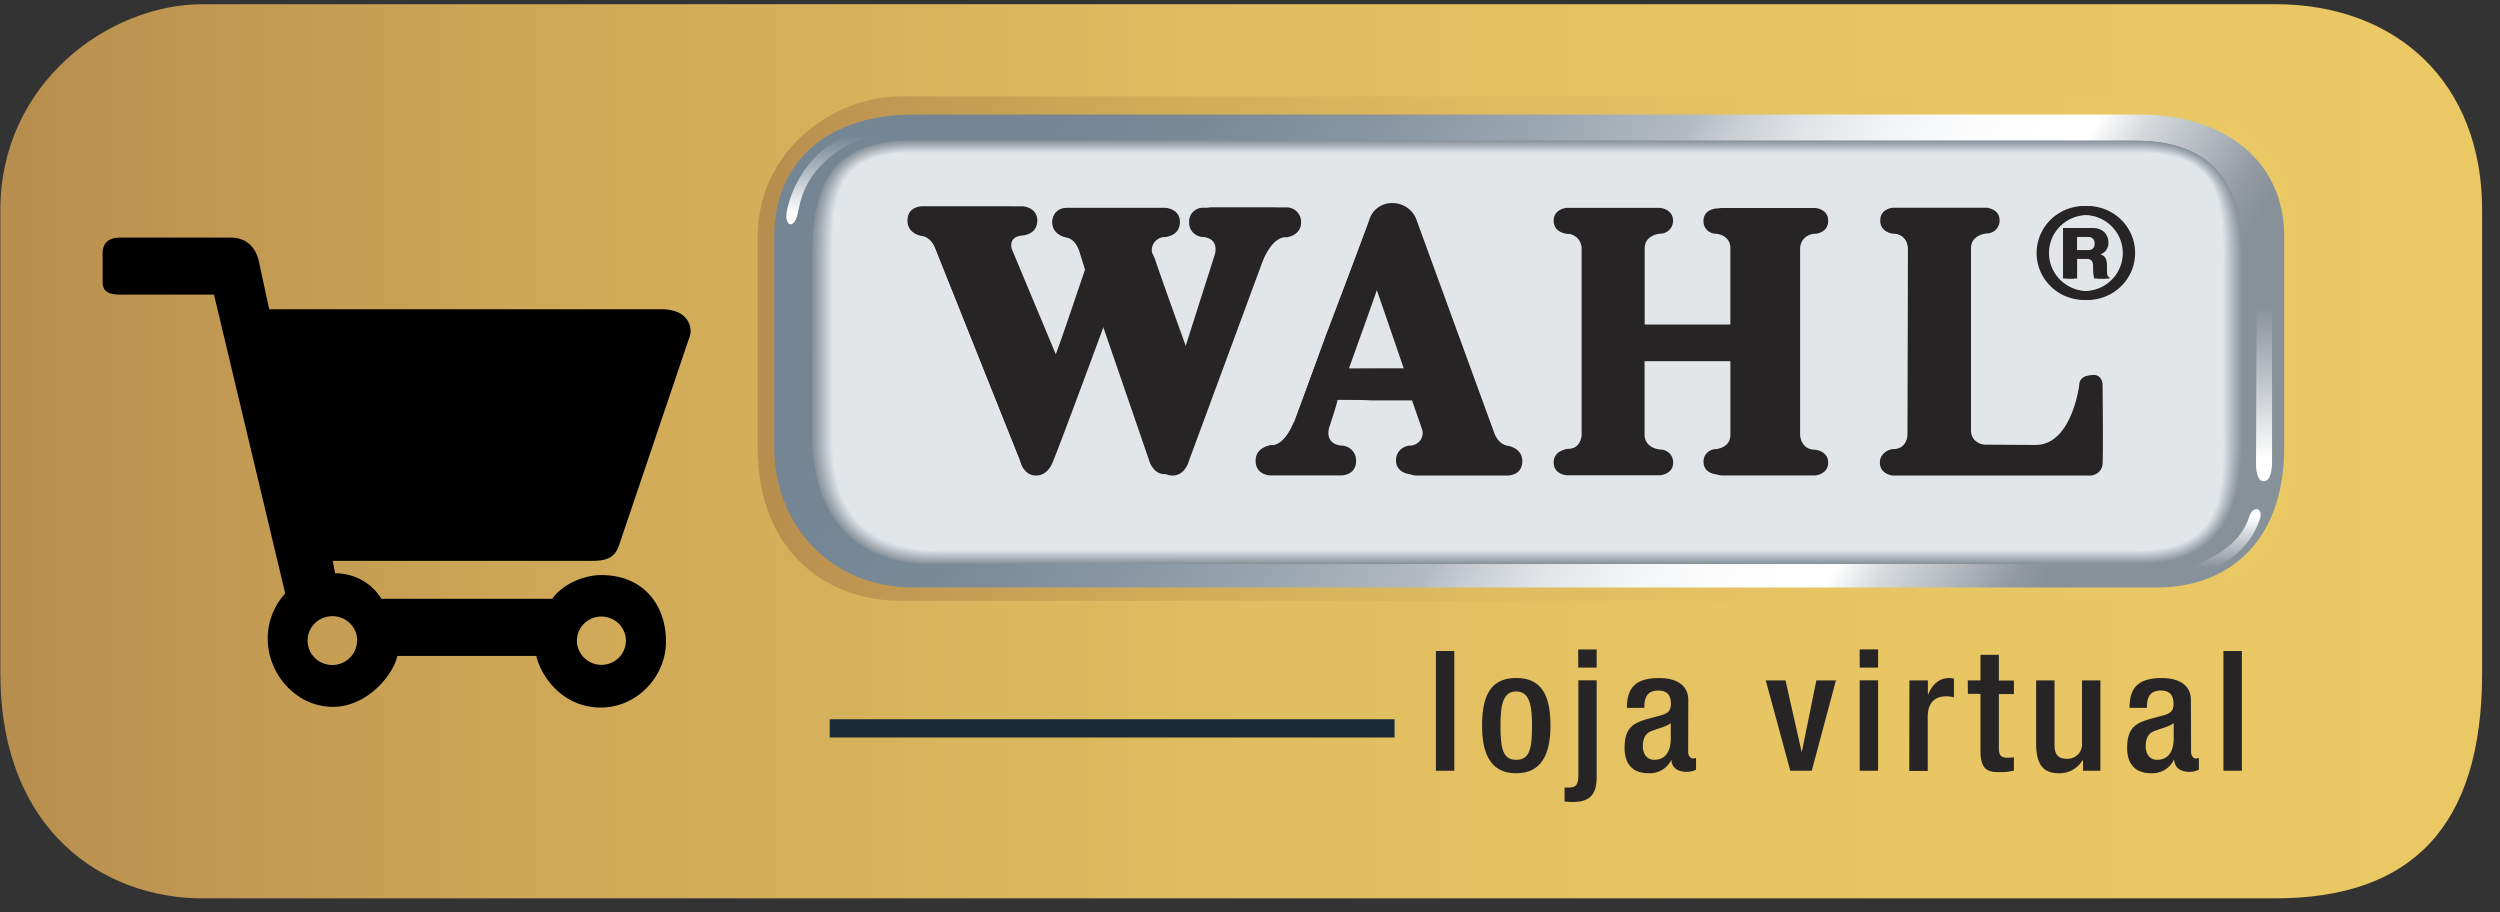
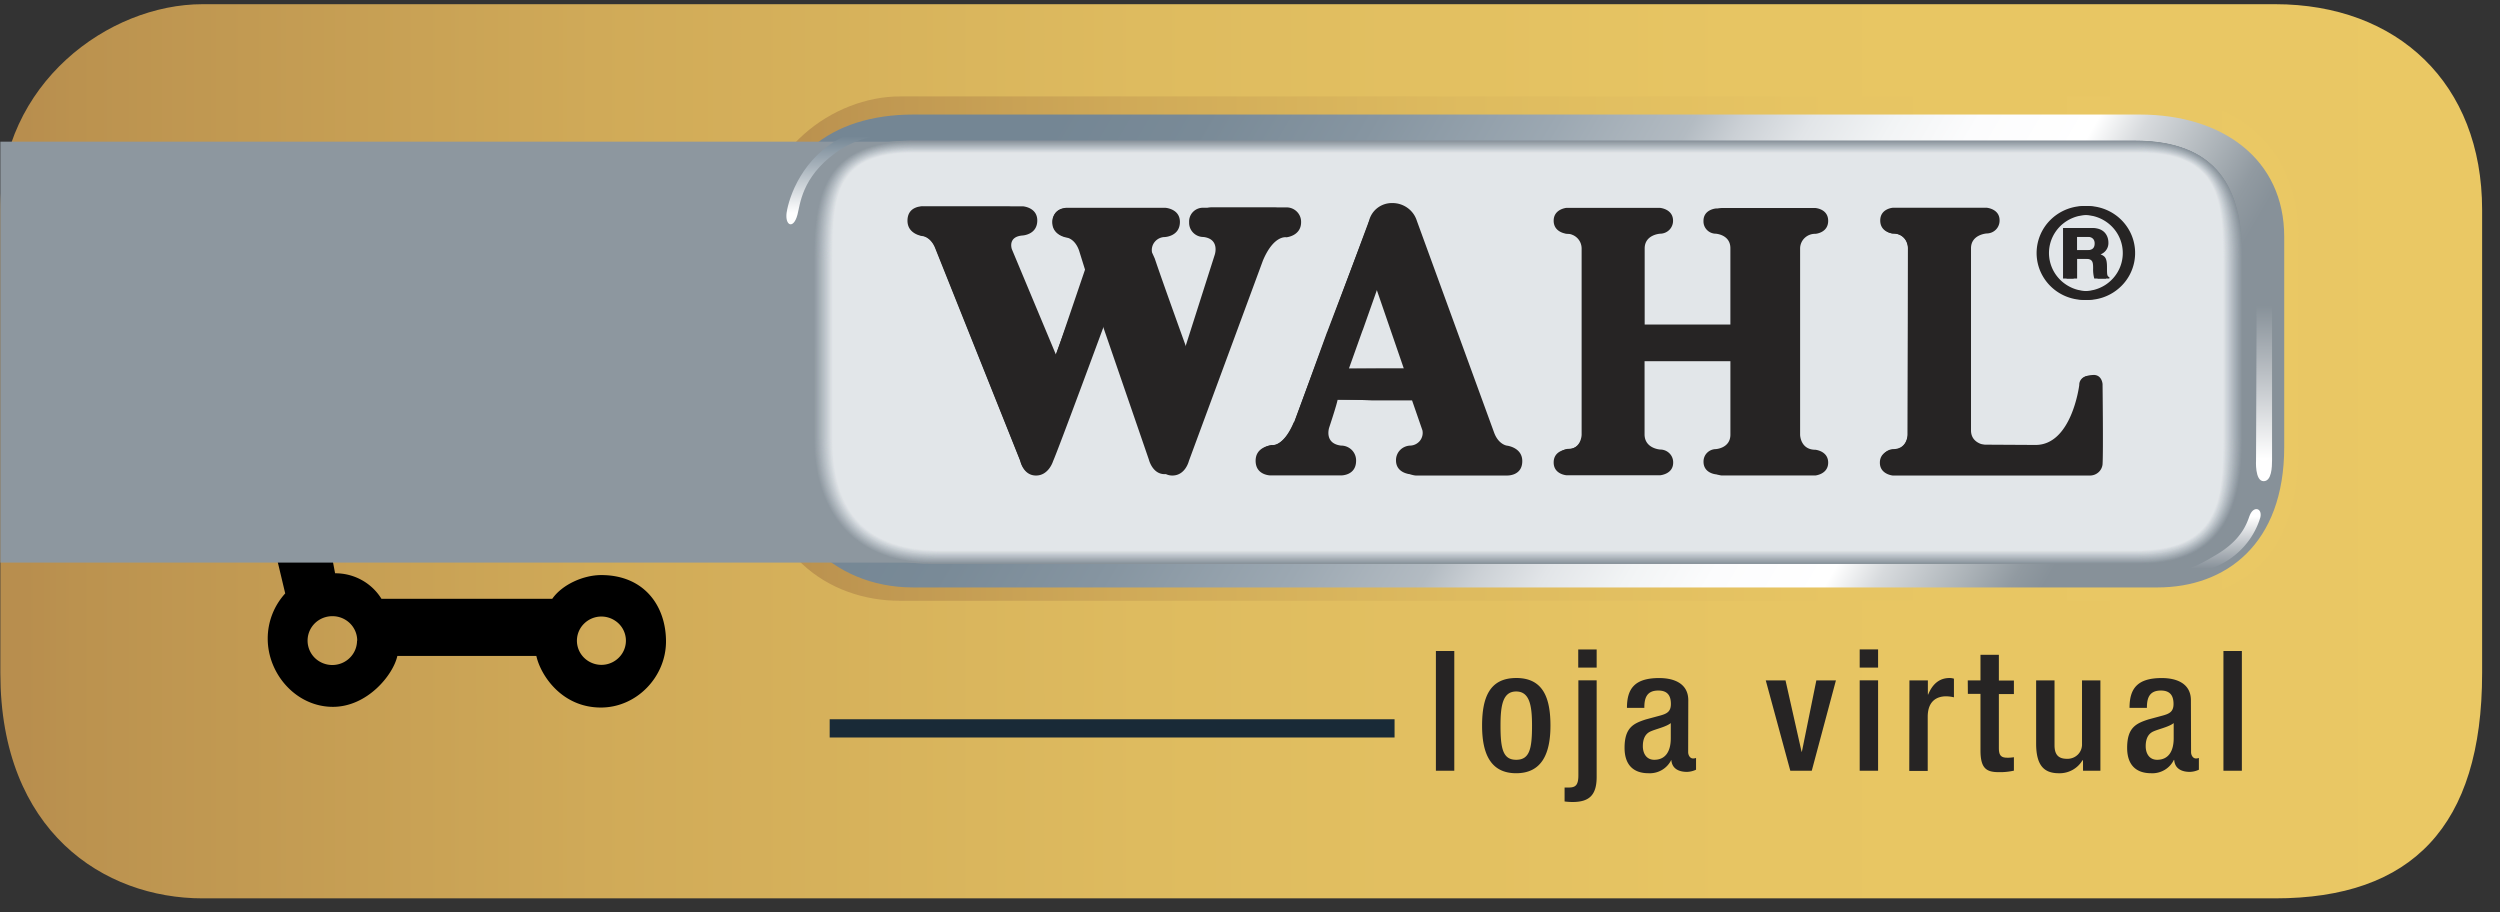
<svg xmlns="http://www.w3.org/2000/svg" width="137" height="50" fill="none">
  <rect width="100%" height="100%" fill="#333333" stroke="none" />
  <g clip-path="url(#clip0_4440_164)">
    <path d="M136.02 36.888c0 8.41-3.861 12.342-11.345 12.342H11.105C5.691 49.23.02 45.56.02 36.888V11.497C.02 4.567 5.949.23 11.105.23h113.57c6.705 0 11.345 4.338 11.345 11.267v25.39z" fill="url(#paint0_linear_4440_164)" />
    <path d="M78.687 35.673h1.008v6.563h-1.008v-6.563zm4.4 1.481c1.466 0 1.878 1.072 1.878 2.61 0 1.54-.478 2.609-1.879 2.609-1.4 0-1.868-1.07-1.868-2.608 0-1.54.412-2.61 1.868-2.61zm0 4.482c.737 0 .868-.607.868-1.871 0-1.097-.13-1.872-.869-1.872-.738 0-.858.775-.858 1.872 0 1.264.133 1.871.858 1.871zm4.41-4.352v5.292c0 1.031-.44 1.374-1.328 1.374a3.478 3.478 0 0 1-.43-.03v-.764h.234c.382 0 .522-.148.522-.673v-5.2h1.001zm0-1.694v.995h-1.01v-.995h1.01zm5.014 5.623c0 .184.114.35.262.35a.42.42 0 0 0 .17-.028v.645a1.233 1.233 0 0 1-.496.119c-.448 0-.822-.174-.858-.654h-.004c-.112.23-.291.422-.514.552a1.32 1.32 0 0 1-.739.176c-.802 0-1.306-.442-1.306-1.39 0-1.108.484-1.339 1.167-1.559l.785-.212c.364-.101.587-.211.587-.635 0-.423-.158-.736-.69-.736-.674 0-.766.47-.766.948h-.952c0-1.059.429-1.632 1.765-1.632.886 0 1.596.343 1.596 1.217l-.007 2.839zm-.952-1.588c-.262.212-.822.324-1.12.462-.298.137-.411.434-.411.802 0 .423.214.747.626.747.607 0 .905-.45.905-1.181v-.83zm5.204-2.341h1.083l.88 3.91h.017l.793-3.91h1.073l-1.324 4.951h-1.177l-1.345-4.951zm5.148-1.696h1.008v.995h-1.008v-.995zm0 1.694h1.008v4.954h-1.008v-4.954zm2.726.002h1.01v.775h.017c.226-.553.599-.904 1.169-.904.083-.001.165.012.243.038v1.02a1.906 1.906 0 0 0-.429-.055c-.457 0-1.008.212-1.008 1.124v2.964h-1.011l.009-4.962zm3.196 0h.697v-1.4h1.008v1.41h.824v.74h-.824v2.963c0 .388.114.525.459.525.122.003.244-.007.365-.027v.736c-.267.06-.54.088-.813.083-.682 0-1.019-.184-1.019-1.198v-3.093h-.691l-.006-.74zm6.315 4.38h-.028a1.457 1.457 0 0 1-1.287.71c-.749-.001-1.253-.342-1.253-1.623v-3.467h1.008v3.558c0 .555.253.74.682.74a.806.806 0 0 0 .6-.234.782.782 0 0 0 .224-.597v-3.467h1.008v4.951h-.952l-.002-.571zm5.922-.451c0 .184.112.35.262.35a.408.408 0 0 0 .167-.028v.645a1.224 1.224 0 0 1-.495.119c-.449 0-.822-.174-.858-.654h-.02c-.112.23-.29.422-.513.551-.223.13-.479.192-.737.177-.805 0-1.309-.442-1.309-1.39 0-1.108.485-1.339 1.167-1.559l.785-.212c.365-.101.59-.211.59-.635 0-.423-.159-.736-.693-.736-.671 0-.766.47-.766.948h-.952c0-1.059.429-1.632 1.765-1.632.888 0 1.598.343 1.598 1.217l.009 2.839zm-.952-1.588c-.262.212-.824.324-1.122.462-.298.137-.412.434-.412.802 0 .423.214.747.626.747.607 0 .908-.45.908-1.181v-.83zm2.726-3.952h1.01v6.563h-1.01v-6.563z" fill="#262424" />
    <path d="M45.466 39.915h30.956" stroke="#192A37" stroke-miterlimit="10" />
    <path d="M33.94 29.834l3.806-11.252a1.072 1.072 0 0 0-.11-1.08c-.39-.548-1.205-.554-1.36-.554H14.753l-.58-2.684c-.154-.635-.61-1.245-1.535-1.245H6.594c-.628 0-.97.29-.97.87v1.552c0 .56.342.702.992.702h5.11L15.63 32.52a3.67 3.67 0 0 0-.959 2.479c0 1.945 1.568 3.736 3.57 3.736 1.892 0 3.307-1.753 3.534-2.79h7.617c.226 1.037 1.375 2.828 3.537 2.828 1.963 0 3.568-1.683 3.568-3.622 0-1.94-1.191-3.637-3.548-3.637-.985 0-2.145.523-2.686 1.302h-9.358a2.932 2.932 0 0 0-1.084-1.03 2.98 2.98 0 0 0-1.458-.37l-.129-.681h14.23c1.072 0 1.287-.388 1.476-.9zm-.984 3.952c.265 0 .524.078.745.224a1.307 1.307 0 0 1 .203 2.036 1.346 1.346 0 0 1-1.46.286c-.246-.1-.455-.27-.603-.487a1.31 1.31 0 0 1 .167-1.67 1.35 1.35 0 0 1 .948-.389zm-13.39 1.324c-.002.265-.082.524-.233.743-.15.22-.363.391-.612.491a1.373 1.373 0 0 1-1.478-.3 1.331 1.331 0 0 1-.28-1.463c.105-.244.281-.452.506-.597.225-.144.489-.22.758-.217a1.367 1.367 0 0 1 .955.395 1.335 1.335 0 0 1 .394.946l-.01.002z" fill="#000" />
    <path d="M125.958 24.501c0 5.74-2.718 8.422-7.973 8.422H49.312c-3.808 0-7.793-2.505-7.793-8.422V12.974c0-4.73 4.168-7.69 7.793-7.69h68.673c4.719 0 7.973 2.963 7.973 7.69v11.527z" fill="url(#paint1_linear_4440_164)" />
    <path d="M125.175 24.501c0 5.322-3.205 7.691-6.95 7.691H50.041c-4.539 0-7.615-3.44-7.615-7.69V12.973c0-4.246 3.076-6.696 7.615-6.696h67.219c4.535 0 7.915 2.45 7.915 6.696v11.527z" fill="url(#paint2_linear_4440_164)" />
    <path d="M122.878 24.03c0 3.687-1.004 6.865-5.536 6.865h-66.36c-4.532 0-6.464-3.176-6.464-6.866V14.018c0-3.688.888-6.313 5.426-6.313h67.029c4.536 0 5.905 2.625 5.905 6.313v10.011z" fill="#879199" />
    <path d="M49.944 7.716h67.033c4.532 0 5.89 2.62 5.89 6.308V24.03c0 3.686-.997 6.86-5.528 6.86H50.991c-4.535 0-6.463-3.176-6.463-6.86V14.024c0-3.688.88-6.308 5.416-6.308z" fill="#87919A" />
    <path d="M49.944 7.728h67.035c4.535 0 5.875 2.623 5.875 6.305v9.996c0 3.686-.987 6.849-5.519 6.849H50.993c-4.532 0-6.452-3.163-6.452-6.849V14.024c0-3.681.871-6.304 5.403-6.304v.008z" fill="#88929A" />
    <path d="M49.944 7.728h67.035c4.535 0 5.864 2.621 5.864 6.303v9.998c0 3.684-.98 6.838-5.51 6.838H50.998c-4.53 0-6.435-3.154-6.435-6.838v-9.998c0-3.682.858-6.303 5.392-6.303h-.01z" fill="#89939B" />
    <path d="M49.946 7.728h67.037c4.531 0 5.852 2.62 5.852 6.3V24.03c0 3.68-.976 6.832-5.506 6.832H51.004c-4.528 0-6.435-3.152-6.435-6.832v-9.994c0-3.681.858-6.3 5.384-6.3l-.007-.007z" fill="#8A949C" />
    <path d="M49.949 7.741h67.036c4.531 0 5.839 2.62 5.839 6.3v9.988c0 3.677-.972 6.826-5.497 6.826H51.008c-4.528 0-6.435-3.149-6.435-6.826v-9.988c0-3.68.843-6.3 5.376-6.3z" fill="#8B959D" />
    <path d="M49.949 7.747h67.041c4.526 0 5.823 2.617 5.823 6.296v9.986c0 3.677-.963 6.817-5.489 6.817H51.017c-4.533 0-6.435-3.14-6.435-6.817v-9.992c0-3.68.832-6.296 5.362-6.296l.005.006z" fill="#8B959D" />
    <path d="M49.95 7.756h67.042c4.524 0 5.811 2.614 5.811 6.292v9.981c0 3.677-.959 6.808-5.481 6.808H51.019c-4.526 0-6.422-3.13-6.422-6.808v-9.981c0-3.678.826-6.292 5.362-6.292h-.008z" fill="#8C969E" />
-     <path d="M49.95 7.762h67.044c4.524 0 5.792 2.617 5.792 6.292v9.975c0 3.677-.957 6.802-5.481 6.802h-66.28c-4.526.006-6.415-3.118-6.415-6.802v-9.975c0-3.675.82-6.292 5.345-6.292h-.004z" fill="#8D979F" />
+     <path d="M49.95 7.762c4.524 0 5.792 2.617 5.792 6.292v9.975c0 3.677-.957 6.802-5.481 6.802h-66.28c-4.526.006-6.415-3.118-6.415-6.802v-9.975c0-3.675.82-6.292 5.345-6.292h-.004z" fill="#8D979F" />
    <path d="M49.95 7.773h67.044c4.524 0 5.792 2.61 5.792 6.283v9.973c0 3.675-.944 6.794-5.468 6.794h-66.28c-4.532.008-6.428-3.11-6.428-6.794v-9.973c0-3.673.808-6.283 5.332-6.283h.009z" fill="#8E98A0" />
    <path d="M49.953 7.777h67.043c4.526 0 5.777 2.612 5.777 6.288v9.964c0 3.673-.942 6.775-5.461 6.775H51.045c-4.526 0-6.41-3.11-6.41-6.775v-9.964c0-3.675.803-6.288 5.327-6.288h-.01z" fill="#8F99A1" />
    <path d="M49.953 7.78h67.045c4.524 0 5.764 2.616 5.764 6.285v9.964c0 3.673-.933 6.775-5.453 6.775H51.045c-4.52 0-6.399-3.102-6.399-6.775v-9.964c0-3.67.792-6.286 5.313-6.286h-.006z" fill="#8F99A1" />
    <path d="M49.955 7.788h67.048c4.519 0 5.748 2.612 5.748 6.283v9.958c0 3.671-.926 6.775-5.442 6.775H51.045c-4.52 0-6.395-3.098-6.395-6.775v-9.95c0-3.67.786-6.283 5.305-6.283v-.008z" fill="#909AA2" />
    <path d="M49.957 7.794h67.048c4.519 0 5.735 2.612 5.735 6.283v9.952c0 3.671-.922 6.76-5.437 6.76H51.045c-4.505.015-6.384-3.08-6.384-6.76v-9.95c0-3.67.777-6.283 5.296-6.283v-.002z" fill="#919BA3" />
    <path d="M49.957 7.802h67.05c4.517 0 5.721 2.609 5.721 6.275v9.963c0 3.669-.912 6.755-5.427 6.755H51.045c-4.516 0-6.38-3.086-6.38-6.755v-9.96c0-3.667.766-6.275 5.284-6.275l.008-.003z" fill="#929CA4" />
    <path d="M49.957 7.811h67.054c4.505 0 5.706 2.606 5.706 6.273v9.95c0 3.666-.907 6.746-5.418 6.746h-66.24c-4.517 0-6.374-3.08-6.374-6.747V14.08c0-3.666.757-6.272 5.272-6.272v.004z" fill="#939DA5" />
-     <path d="M49.96 7.815h67.051c4.515 0 5.697 2.608 5.697 6.273v9.95c0 3.666-.901 6.738-5.414 6.738H51.066c-4.515 0-6.37-3.072-6.37-6.738v-9.959c0-3.664.748-6.272 5.263-6.272v.008z" fill="#949DA5" />
    <path d="M49.972 7.822h67.052c4.515 0 5.686 2.608 5.686 6.268v9.95c0 3.662-.896 6.73-5.407 6.73H51.07c-4.515 0-6.364-3.068-6.364-6.73v-9.95c0-3.66.74-6.268 5.255-6.268h.011z" fill="#959EA6" />
    <path d="M49.972 7.832h67.046c4.504 0 5.669 2.602 5.669 6.266v9.95c0 3.663-.888 6.722-5.399 6.722H51.077c-4.505 0-6.358-3.06-6.358-6.722v-9.95c0-3.664.727-6.266 5.242-6.266h.011z" fill="#959FA7" />
    <path d="M49.972 7.836h67.048c4.504 0 5.658 2.604 5.658 6.264v9.95c0 3.663-.883 6.715-5.39 6.715H51.081c-4.504 0-6.353-3.052-6.353-6.715V14.1c0-3.66.725-6.264 5.236-6.264h.008z" fill="#96A0A8" />
    <path d="M49.972 7.843h67.05c4.504 0 5.643 2.601 5.643 6.262v9.937c0 3.66-.873 6.704-5.379 6.704H51.088c-4.505 0-6.347-3.044-6.347-6.704v-9.937c0-3.66.714-6.262 5.223-6.262h.008z" fill="#97A1A8" />
    <path d="M49.972 7.851h67.05c4.504 0 5.633 2.602 5.633 6.258v9.933c0 3.658-.858 6.698-5.376 6.698h-66.19c-4.504 0-6.336-3.04-6.336-6.698v-9.933c0-3.656.702-6.258 5.213-6.258h.006z" fill="#98A1A9" />
    <path d="M49.972 7.858h67.054c4.505 0 5.62 2.601 5.62 6.255v9.929c0 3.658-.858 6.692-5.362 6.692H51.096c-4.504 0-6.332-3.034-6.332-6.692v-9.929c0-3.654.693-6.255 5.202-6.255h.006z" fill="#99A2AA" />
    <path d="M49.972 7.864h67.056c4.505 0 5.605 2.602 5.605 6.253v9.925c0 3.658-.858 6.685-5.362 6.685h-66.17c-4.505 0-6.326-3.027-6.326-6.685v-9.925c0-3.651.684-6.253 5.19-6.253h.007z" fill="#9AA3AB" />
    <path d="M49.972 7.87h67.061c4.504 0 5.59 2.6 5.59 6.252v9.922c0 3.654-.858 6.673-5.35 6.673H51.105c-4.505 0-6.32-3.019-6.32-6.673v-9.922c0-3.642.683-6.252 5.187-6.252z" fill="#9BA4AC" />
    <path d="M49.972 7.877h67.061c4.504 0 5.577 2.6 5.577 6.253v9.914c0 3.654-.843 6.666-5.346 6.666H51.111c-4.504 0-6.315-3.012-6.315-6.666V14.13c0-3.65.672-6.253 5.176-6.253z" fill="#9BA5AC" />
    <path d="M49.972 7.885h67.065c4.504 0 5.577 2.595 5.577 6.247v9.914c0 3.65-.841 6.656-5.337 6.656H51.113c-4.504 0-6.304-3.006-6.304-6.656v-9.914c0-3.652.659-6.247 5.163-6.247z" fill="#9CA6AD" />
    <path d="M49.972 7.891h67.065c4.504 0 5.556 2.596 5.556 6.248v9.907c0 3.65-.831 6.648-5.329 6.648H51.122c-4.505 0-6.304-2.998-6.304-6.648V14.14c0-3.652.643-6.248 5.148-6.248h.006z" fill="#9DA6AE" />
    <path d="M49.972 7.896h67.071c4.505 0 5.537 2.597 5.537 6.243v9.907c0 3.648-.824 6.64-5.32 6.64H51.124c-4.504 0-6.293-2.992-6.293-6.64V14.14c0-3.646.643-6.243 5.148-6.243h-.007z" fill="#9EA7AF" />
    <path d="M49.972 7.906h67.071c4.505 0 5.53 2.592 5.53 6.237v9.903c0 3.648-.819 6.635-5.315 6.635H51.133c-4.505 0-6.292-2.987-6.292-6.635v-9.903c0-3.646.633-6.237 5.133-6.237h-.002z" fill="#9FA8B0" />
-     <path d="M49.972 7.913h67.074c4.504 0 5.516 2.593 5.516 6.236v9.897c0 3.648-.81 6.626-5.304 6.626H51.135c-4.505 0-6.283-2.978-6.283-6.626V14.15c0-3.643.624-6.236 5.122-6.236h-.002z" fill="#A0A9B0" />
    <path d="M49.972 7.919h67.074c4.493 0 5.499 2.591 5.499 6.232v9.897c0 3.646-.806 6.616-5.296 6.616H51.141c-4.504 0-6.276-2.964-6.276-6.616v-9.897c0-3.64.616-6.232 5.111-6.232h-.004z" fill="#A1AAB1" />
    <path d="M49.972 7.925h67.08c4.492 0 5.487 2.592 5.487 6.23v9.893c0 3.642-.798 6.608-5.288 6.608H51.145c-4.504 0-6.272-2.964-6.272-6.608v-9.892c0-3.64.608-6.23 5.103-6.23h-.004z" fill="#A1ABB2" />
    <path d="M49.972 7.94h67.082c4.492 0 5.476 2.59 5.476 6.23v9.887c0 3.641-.791 6.6-5.285 6.6H51.152c-4.505 0-6.266-2.963-6.266-6.6V14.17c0-3.65.599-6.23 5.086-6.23z" fill="#A2ABB3" />
    <path d="M49.972 7.94h67.084c4.49 0 5.461 2.59 5.461 6.23v9.88c0 3.642-.785 6.595-5.274 6.595H51.154c-4.49 0-6.257-2.964-6.257-6.595v-9.882c0-3.641.59-6.228 5.075-6.228z" fill="#A3ACB4" />
    <path d="M49.972 7.94h67.086c4.49 0 5.449 2.587 5.449 6.224v9.878c0 3.637-.779 6.588-5.266 6.588h-66.08c-4.492 0-6.251-2.951-6.251-6.588V14.17c0-3.637.58-6.23 5.062-6.23z" fill="#A4ADB4" />
    <path d="M49.983 7.95h67.078c4.489 0 5.435 2.588 5.435 6.225v9.873c0 3.637-.772 6.58-5.257 6.58H51.173c-4.487 0-6.244-2.943-6.244-6.58v-9.873c0-3.637.57-6.224 5.063-6.224h-.01z" fill="#A5AEB5" />
    <path d="M49.983 7.957h67.082c4.485 0 5.42 2.587 5.42 6.224v9.867c0 3.637-.763 6.563-5.251 6.563H51.169c-4.49 0-6.242-2.934-6.242-6.563v-9.867c0-3.637.564-6.224 5.054-6.224h.002z" fill="#A6AFB6" />
    <path d="M49.983 7.968h67.084c4.483 0 5.41 2.585 5.41 6.215v9.865c0 3.637-.762 6.563-5.245 6.563H51.167c-4.487 0-6.236-2.928-6.236-6.563v-9.865c0-3.63.554-6.215 5.041-6.215h.01z" fill="#A7B0B7" />
    <path d="M49.985 7.974h67.084c4.483 0 5.397 2.583 5.397 6.211v9.868c0 3.628-.757 6.552-5.236 6.552H51.18c-4.483 0-6.22-2.924-6.22-6.552v-9.868c0-3.628.546-6.211 5.032-6.211h-.007z" fill="#A8B0B8" />
    <path d="M49.987 7.98h67.086c4.481 0 5.382 2.583 5.382 6.212v9.86c0 3.63-.746 6.544-5.229 6.544h-66.04c-4.485 0-6.22-2.915-6.22-6.543v-9.861c0-3.629.534-6.212 5.021-6.212z" fill="#A9B1B8" />
    <path d="M49.987 7.987h67.089c4.478 0 5.362 2.58 5.362 6.207v9.859c0 3.628-.74 6.535-5.221 6.535H51.193c-4.485 0-6.22-2.907-6.22-6.535v-9.86c0-3.626.53-6.206 5.012-6.206h.002z" fill="#A9B2B9" />
    <path d="M49.987 7.99h67.089c4.48 0 5.362 2.584 5.362 6.212v9.85c0 3.627-.734 6.531-5.21 6.531H51.197c-4.483 0-6.21-2.904-6.21-6.53v-9.85c0-3.63.521-6.212 5-6.212z" fill="#AAB3BA" />
    <path d="M49.99 8h67.088c4.478 0 5.345 2.58 5.345 6.204v9.849c0 3.626-.729 6.524-5.206 6.524H51.201c-4.478 0-6.205-2.898-6.205-6.524v-9.849c0-3.624.512-6.205 4.993-6.205z" fill="#ABB4BB" />
    <path d="M49.992 8.004h67.088c4.481 0 5.332 2.58 5.332 6.207v9.841c0 3.627-.723 6.517-5.199 6.517H51.206c-4.48 0-6.195-2.89-6.195-6.517v-9.841c0-3.627.5-6.207 4.98-6.207z" fill="#ACB5BC" />
    <path d="M49.992 8.012h67.092c4.477 0 5.318 2.579 5.318 6.2v9.84c0 3.627-.717 6.506-5.191 6.506H51.212c-4.479 0-6.19-2.879-6.19-6.505v-9.84c0-3.622.493-6.2 4.97-6.2z" fill="#ADB6BC" />
    <path d="M49.992 8.023h67.094c4.477 0 5.305 2.576 5.305 6.196v9.833c0 3.623-.71 6.5-5.185 6.5h-65.99c-4.476 0-6.184-2.877-6.184-6.5V14.22c0-3.62.483-6.196 4.96-6.196z" fill="#AEB6BD" />
    <path d="M49.994 8.03h67.092c4.477 0 5.294 2.573 5.294 6.191v9.832c0 3.622-.701 6.492-5.173 6.492H51.223c-4.468 0-6.184-2.87-6.184-6.492V14.22c0-3.618.474-6.192 4.95-6.192h.005z" fill="#AFB7BE" />
    <path d="M49.994 8.033h67.097c4.472 0 5.278 2.575 5.278 6.194v9.825c0 3.623-.697 6.485-5.165 6.485H51.227c-4.474 0-6.173-2.862-6.173-6.485v-9.825c0-3.62.47-6.194 4.933-6.194h.007z" fill="#B0B8BF" />
    <path d="M49.998 8.04h67.097c4.468 0 5.266 2.574 5.266 6.192v9.823c0 3.62-.693 6.476-5.159 6.476H51.229c-4.47 0-6.164-2.856-6.164-6.476v-9.823c0-3.618.459-6.192 4.933-6.192z" fill="#B1B9C0" />
    <path d="M49.998 8.048h67.099c4.47 0 5.253 2.57 5.253 6.188v9.819c0 3.62-.684 6.467-5.148 6.467H51.238c-4.473 0-6.163-2.847-6.163-6.467v-9.819c0-3.618.448-6.188 4.934-6.188h-.011z" fill="#B2BAC1" />
    <path d="M49.998 8.054h67.099c4.47 0 5.242 2.568 5.242 6.186v9.815c0 3.62-.677 6.46-5.148 6.46H51.242c-4.468 0-6.154-2.84-6.154-6.46V14.24c0-3.618.43-6.186 4.91-6.186z" fill="#B3BBC1" />
    <path d="M49.998 8.063h67.112c4.466 0 5.227 2.568 5.227 6.18v9.812c0 3.618-.671 6.452-5.148 6.452H51.246c-4.468 0-6.15-2.834-6.15-6.452v-9.813c0-3.611.43-6.18 4.902-6.18z" fill="#B4BCC2" />
    <path d="M50 8.067h67.11c4.468 0 5.217 2.57 5.217 6.18v9.812c0 3.614-.665 6.442-5.129 6.442H51.259c-4.468 0-6.14-2.828-6.14-6.442v-9.812c0-3.61.428-6.18 4.89-6.18H50z" fill="#B4BCC3" />
    <path d="M50 8.076h67.11c4.466 0 5.202 2.565 5.202 6.177v9.806c0 3.611-.659 6.433-5.121 6.433H51.259c-4.466 0-6.137-2.822-6.137-6.433v-9.806c0-3.612.412-6.177 4.88-6.177H50z" fill="#B5BDC4" />
    <path d="M50.002 8.082h67.108c4.466 0 5.189 2.566 5.189 6.175v9.802c0 3.61-.644 6.425-5.112 6.425H51.259c-4.466 0-6.13-2.816-6.13-6.425v-9.802c0-3.599.403-6.175 4.869-6.175h.004z" fill="#B6BEC5" />
    <path d="M50.004 8.09h67.106c4.464 0 5.178 2.564 5.178 6.17v9.799c0 3.61-.644 6.419-5.105 6.419H51.259c-4.461 0-6.121-2.81-6.121-6.42V14.26c0-3.599.394-6.169 4.86-6.169h.006z" fill="#B7BFC6" />
    <path d="M50.004 8.095h67.106c4.464 0 5.163 2.565 5.163 6.17v9.794c0 3.61-.644 6.412-5.099 6.412H51.272c-4.462 0-6.117-2.803-6.117-6.412v-9.793c0-3.6.388-6.171 4.85-6.171z" fill="#B8C0C6" />
    <path d="M50.007 8.1h67.103c4.461 0 5.148 2.567 5.148 6.172v9.789c0 3.599-.633 6.402-5.09 6.402H51.276c-4.459 0-6.109-2.797-6.109-6.402v-9.789c0-3.599.376-6.171 4.84-6.171z" fill="#B9C1C7" />
    <path d="M50.007 8.107h67.103c4.459 0 5.148 2.564 5.148 6.167v9.787c0 3.599-.629 6.393-5.086 6.393h-65.89c-4.459 0-6.106-2.79-6.106-6.393v-9.787c0-3.599.369-6.167 4.83-6.167z" fill="#BAC2C8" />
    <path d="M50.007 8.116h67.103c4.459 0 5.126 2.56 5.126 6.162v9.783c0 3.599-.617 6.385-5.072 6.385H51.289c-4.46 0-6.102-2.782-6.102-6.385v-9.783c0-3.598.36-6.162 4.82-6.162z" fill="#BBC3C9" />
    <path d="M50.009 8.122h67.114c4.455 0 5.111 2.562 5.111 6.163v9.778c0 3.6-.613 6.377-5.07 6.377h-65.87c-4.458 0-6.092-2.778-6.092-6.377v-9.772c0-3.599.352-6.162 4.807-6.162v-.007z" fill="#BCC3CA" />
    <path d="M50.009 8.126h67.114c4.455 0 5.098 2.562 5.098 6.16v9.777c0 3.599-.609 6.368-5.057 6.368H51.298c-4.457 0-6.086-2.769-6.086-6.368v-9.772c0-3.599.342-6.16 4.797-6.16v-.005z" fill="#BDC4CA" />
    <path d="M50.01 8.137h67.117c4.455 0 5.086 2.557 5.086 6.156v9.77c0 3.6-.603 6.362-5.052 6.362h-65.85c-4.453 0-6.08-2.765-6.08-6.362v-9.772c0-3.599.333-6.156 4.788-6.156l-.008.002z" fill="#BEC5CB" />
    <path d="M50.01 8.152h67.119c4.453 0 5.073 2.54 5.073 6.139v9.768c0 3.599-.598 6.35-5.043 6.35h-65.85c-4.453 0-6.073-2.751-6.073-6.35V14.29c0-3.599.324-6.152 4.777-6.152l-.002.013z" fill="#BFC6CC" />
    <path d="M50.013 8.152h67.116c4.453 0 5.06 2.557 5.06 6.15v9.763c0 3.6-.585 6.351-5.034 6.351h-65.85c-4.452 0-6.069-2.752-6.069-6.35V14.29c0-3.599.315-6.15 4.768-6.15l.009.01z" fill="#C0C7CD" />
    <path d="M50.015 8.152h67.116c4.453 0 5.05 2.557 5.05 6.152v9.755c0 3.599-.584 6.338-5.03 6.338H51.317c-4.45 0-6.062-2.752-6.062-6.338v-9.751c-.002-3.595.307-6.156 4.76-6.156z" fill="#C1C8CE" />
    <path d="M50.017 8.162h67.119c4.448 0 5.032 2.556 5.032 6.14v9.755c0 3.599-.575 6.33-5.017 6.33H51.324c-4.451 0-6.056-2.736-6.056-6.33v-9.749c0-3.599.296-6.14 4.75-6.14v-.006z" fill="#C2C9CE" />
    <path d="M50.017 8.169h67.121c4.449 0 5.023 2.553 5.023 6.139v9.749c0 3.599-.57 6.323-5.017 6.323H51.328c-4.447 0-6.049-2.73-6.049-6.323v-9.738c0-3.6.287-6.14 4.738-6.14v-.01z" fill="#C2C9CF" />
    <path d="M50.02 8.175h67.122c4.447 0 5.006 2.553 5.006 6.14v9.75c0 3.586-.564 6.313-5.006 6.313H51.334c-4.449 0-6.044-2.727-6.044-6.313v-9.75c0-3.587.28-6.14 4.73-6.14z" fill="#C3CAD0" />
    <path d="M50.02 8.186h67.122c4.449 0 4.996 2.54 4.996 6.139v9.738c0 3.586-.556 6.307-4.998 6.307H51.336c-4.444 0-6.036-2.72-6.036-6.307v-9.738c0-3.584.273-6.14 4.72-6.14z" fill="#C4CBD1" />
    <path d="M50.02 8.192h67.124c4.447 0 4.983 2.54 4.983 6.14v9.738c0 3.586-.551 6.298-4.991 6.298H51.345c-4.447 0-6.034-2.712-6.034-6.298V14.33c0-3.586.264-6.139 4.72-6.139h-.012z" fill="#C5CCD2" />
    <path d="M50.022 8.198h67.137c4.44 0 4.966 2.54 4.966 6.14v9.738c0 3.584-.545 6.29-4.981 6.29H51.347c-4.442 0-6.023-2.706-6.023-6.29v-9.738c0-3.582.253-6.14 4.698-6.14z" fill="#C6CDD2" />
    <path d="M50.022 8.203h67.137c4.442 0 4.955 2.54 4.955 6.139v9.738c0 3.584-.536 6.283-4.976 6.283H51.353c-4.442 0-6.018-2.699-6.018-6.283v-9.738c0-3.584.244-6.14 4.687-6.14z" fill="#C7CED3" />
    <path d="M50.024 8.209h67.137c4.441 0 4.934 2.54 4.934 6.14v9.737c0 3.585-.532 6.273-4.97 6.273H51.358c-4.44 0-6.006-2.689-6.006-6.273V14.34c0-3.582.236-6.14 4.678-6.14l-.006.009z" fill="#C8CFD4" />
    <path d="M50.024 8.217h67.137c4.438 0 4.934 2.54 4.934 6.14v9.72c0 3.583-.521 6.27-4.959 6.27H51.364c-4.44 0-6.006-2.687-6.006-6.27v-9.73c0-3.583.228-6.13 4.668-6.13h-.002z" fill="#C9D0D5" />
    <path d="M50.026 8.224h67.138c4.433 0 4.916 2.54 4.916 6.124v9.72c0 3.58-.519 6.26-4.953 6.26H51.369c-4.438 0-6.006-2.68-6.006-6.26v-9.72c0-3.578.214-6.124 4.656-6.124h.007z" fill="#CAD0D6" />
    <path d="M50.028 8.232h67.138c4.436 0 4.903 2.54 4.903 6.12v9.715c0 3.58-.515 6.254-4.946 6.254H51.375c-4.44 0-6.006-2.674-6.006-6.254v-9.715c0-3.575.215-6.12 4.648-6.12h.011z" fill="#CBD1D6" />
    <path d="M50.028 8.236h67.138c4.433 0 4.892 2.54 4.892 6.123v9.708c0 3.58-.51 6.243-4.933 6.243H51.379c-4.435 0-5.99-2.663-5.99-6.243V14.36c0-3.578.201-6.123 4.639-6.123z" fill="#CCD2D7" />
    <path d="M50.028 8.243h67.138c4.433 0 4.88 2.54 4.88 6.118v9.709c0 3.575-.5 6.234-4.934 6.234H51.384c-4.434 0-5.983-2.659-5.983-6.234v-9.71c0-3.573.191-6.117 4.627-6.117z" fill="#CDD3D8" />
    <path d="M50.028 8.251h67.138c4.429 0 4.862 2.54 4.862 6.114v9.704c0 3.576-.491 6.229-4.92 6.229H51.39c-4.434 0-5.976-2.653-5.976-6.229v-9.704c0-3.573.182-6.114 4.614-6.114z" fill="#CED4D9" />
    <path d="M50.03 8.258h67.138c4.431 0 4.852 2.54 4.852 6.11v9.702c0 3.573-.487 6.22-4.917 6.22h-65.71c-4.432 0-5.97-2.647-5.97-6.22v-9.703c0-3.567.173-6.11 4.607-6.11z" fill="#CFD5DA" />
    <path d="M50.032 8.264h67.138c4.434 0 4.841 2.54 4.841 6.112v9.694c0 3.57-.482 6.21-4.905 6.21H51.399c-4.432 0-5.964-2.64-5.964-6.21v-9.694c0-3.57.166-6.112 4.597-6.112z" fill="#D0D6DA" />
    <path d="M50.032 8.272h67.138c4.429 0 4.828 2.54 4.828 6.11v9.69c0 3.569-.476 6.202-4.901 6.202H51.405c-4.43 0-5.959-2.633-5.959-6.202v-9.69c0-3.571.157-6.11 4.586-6.11z" fill="#D1D7DB" />
    <path d="M50.034 8.277h67.138c4.427 0 4.813 2.54 4.813 6.105v9.69c0 3.569-.467 6.194-4.892 6.194H51.412c-4.43 0-5.955-2.625-5.955-6.194v-9.69c0-3.565.148-6.105 4.577-6.105z" fill="#D2D7DC" />
    <path d="M50.034 8.285h67.138c4.423 0 4.801 2.54 4.801 6.104v9.683c0 3.569-.464 6.188-4.885 6.188H51.414c-4.425 0-5.946-2.62-5.946-6.188v-9.683c0-3.566.137-6.104 4.566-6.104z" fill="#D3D8DD" />
    <path d="M50.034 8.291h67.138c4.423 0 4.79 2.54 4.79 6.1v9.683c0 3.567-.457 6.18-4.876 6.18H51.418c-4.423 0-5.937-2.613-5.937-6.18V14.39c0-3.566.128-6.1 4.553-6.1z" fill="#D4D9DE" />
    <path d="M50.039 8.298h67.137c4.419 0 4.773 2.54 4.773 6.099v9.677c0 3.567-.448 6.166-4.867 6.166h-65.66c-4.423 0-5.933-2.6-5.933-6.166v-9.677c0-3.565.123-6.1 4.55-6.1z" fill="#D5DADE" />
    <path d="M50.039 8.306h67.148c4.423 0 4.76 2.54 4.76 6.095v9.673c0 3.565-.429 6.162-4.861 6.162H51.431c-4.425 0-5.931-2.597-5.931-6.162V14.4c0-3.563.116-6.095 4.539-6.095z" fill="#D6DBDF" />
    <path d="M50.039 8.31h67.15c4.421 0 4.749 2.54 4.749 6.093v9.67c0 3.566-.429 6.157-4.852 6.157H51.435c-4.423 0-5.92-2.591-5.92-6.156v-9.67c0-3.56.1-6.093 4.524-6.093z" fill="#D7DCE0" />
    <path d="M50.04 8.317h67.151c4.419 0 4.732 2.54 4.732 6.095v9.662c0 3.56-.429 6.139-4.841 6.139H51.446c-4.419 0-5.916-2.59-5.916-6.14v-9.661c0-3.561.096-6.095 4.517-6.095h-.006z" fill="#D8DDE1" />
    <path d="M50.04 8.325h67.151c4.419 0 4.719 2.54 4.719 6.089v9.66c0 3.56-.429 6.139-4.839 6.139H51.435c-4.416 0-5.911-2.576-5.911-6.14v-9.66c0-3.556.09-6.088 4.504-6.088h.013z" fill="#D9DEE2" />
    <path d="M50.04 8.332h67.156c4.416 0 4.719 2.54 4.719 6.086v9.658c0 3.556-.429 6.128-4.831 6.128H51.448c-4.419 0-5.903-2.572-5.903-6.128v-9.658c0-3.556.077-6.086 4.494-6.086h.002z" fill="#DADFE2" />
    <path d="M50.04 8.336h67.158c4.414 0 4.697 2.54 4.697 6.086v9.654c0 3.556-.411 6.124-4.819 6.124H51.454c-4.414 0-5.896-2.568-5.896-6.124v-9.654c0-3.554.07-6.086 4.483-6.086z" fill="#DBDFE3" />
    <path d="M50.043 8.347h67.161c4.408 0 4.681 2.54 4.681 6.078v9.65c0 3.557-.406 6.117-4.816 6.117h-65.61c-4.415 0-5.888-2.56-5.888-6.116v-9.652c0-3.548.058-6.077 4.472-6.077z" fill="#DCE0E4" />
    <path d="M50.045 8.363h67.159c4.412 0 4.67 2.526 4.67 6.078v9.647c0 3.555-.399 6.106-4.807 6.106H51.474c-4.413 0-5.884-2.54-5.884-6.108v-9.655c0-3.552.054-6.078 4.466-6.078l-.01.01z" fill="#DDE1E5" />
    <path d="M50.047 8.363h67.16c4.41 0 4.658 2.526 4.658 6.078v9.641c0 3.555-.392 6.097-4.8 6.097H51.474c-4.412 0-5.88-2.54-5.88-6.097v-9.645c0-3.552.045-6.078 4.458-6.078l-.005.004z" fill="#DEE2E6" />
    <path d="M50.047 8.364h67.159c4.413 0 4.646 2.523 4.646 6.069v9.64c0 3.551-.386 6.091-4.789 6.091h-65.59c-4.41 0-5.87-2.54-5.87-6.09v-9.637c0-3.546.034-6.07 4.444-6.07v-.003z" fill="#DFE3E6" />
    <path d="M50.047 8.364h67.164c4.403 0 4.629 2.54 4.629 6.08v9.634c0 3.55-.374 6.082-4.782 6.082H51.474c-4.413 0-5.869-2.54-5.869-6.082v-9.634c.009-3.54.034-6.08 4.442-6.08z" fill="#E0E4E7" />
    <path d="M50.05 8.38h67.163c4.401 0 4.616 2.524 4.616 6.068v9.63c0 3.55-.373 6.078-4.777 6.078H51.484c-4.407 0-5.86-2.528-5.86-6.078v-9.63c0-3.546.017-6.068 4.425-6.068z" fill="#E1E5E8" />
    <path d="M121.829 24.08c0 3.548-.363 6.07-4.764 6.07H51.491c-4.41 0-5.854-2.522-5.854-6.07v-9.628c0-3.542 0-6.065 4.412-6.065h67.168c4.397 0 4.612 2.517 4.612 6.065v9.628z" fill="#E2E6E9" />
    <path d="M70.916 23.142l1.892-5.08 1.864.031-.749 2.098h3.16l-1.586-4.418-.823 2.329-1.864-.032 2.215-5.974a1.27 1.27 0 0 1 .47-.709 1.3 1.3 0 0 1 .817-.259c.298 0 .587.095.826.269.24.174.416.419.504.699l4.235 11.61c.244.662.703.715.703.715s.841.093.841.847c0 .83-.84.79-.84.79h-5.007s-.798-.051-.798-.773c0-.794.82-.826.82-.826a.743.743 0 0 0 .557-.266.721.721 0 0 0 .152-.593l-.603-1.688H73.3c-.06.318-.46 1.516-.46 1.516s-.295.87.644.99a.83.83 0 0 1 .594.241.808.808 0 0 1 .236.59c0 .825-.83.804-.83.804h-3.86s-.816 0-.816-.804c0-.762.805-.83.805-.83s.692.144 1.287-1.283l.017.006z" fill="#262424" />
    <path d="M70.933 23.136l1.797-4.954 1.407.017-.757 2.02 2.145-.015h1.407l-1.705-4.956-1.085 2.949-1.407-.017 2.241-5.885c.065-.27.22-.51.441-.682.221-.172.494-.265.775-.265.485 0 .938.947.938.947l4.223 11.39c.23.634.672.696.672.696s.797.088.797.83a.73.73 0 0 1-.222.563.747.747 0 0 1-.575.21H77.26s-.759-.056-.759-.755a.79.79 0 0 1 .222-.563.811.811 0 0 1 .559-.247.712.712 0 0 0 .53-.265.693.693 0 0 0 .137-.572l-.568-1.64h-2.188l-2.282-.093c-.058.307-.498 1.657-.498 1.657s-.174.864.727.983c0 0 1.025-.104 1.03.705a.74.74 0 0 1-.218.567.76.76 0 0 1-.572.222h-3.674a.773.773 0 0 1-.558-.23.755.755 0 0 1-.214-.56c0-.74.763-.808.763-.808s.657.14 1.227-1.251l.009.002zm19.195-5.358v-4.162c0-.762.845-.809.845-.809a.72.72 0 0 0 .506-.21.701.701 0 0 0 .204-.501c0-.65-.718-.705-.718-.705h-5.122s-.702.061-.702.705c0 .643.69.711.69.711a.827.827 0 0 1 .595.229.807.807 0 0 1 .247.58v10.201s0 .818-.835.818c0 0-.697.048-.697.707 0 .658.708.703.708.703h5.124s.725-.055.717-.703a.69.69 0 0 0-.205-.5.709.709 0 0 0-.505-.207s-.845-.049-.858-.818V19.71h5.066v4.12c0 .765-.84.817-.84.817a.711.711 0 0 0-.506.205.693.693 0 0 0-.204.5c-.011.654.712.705.712.705h5.128s.706-.065.706-.705c0-.639-.697-.705-.697-.705-.832 0-.841-.821-.841-.821v-10.2a.8.8 0 0 1 .246-.582.822.822 0 0 1 .595-.23s.697-.05.697-.712c0-.663-.706-.703-.706-.703h-5.122s-.723.053-.712.703a.69.69 0 0 0 .203.503.708.708 0 0 0 .507.208s.84.051.84.813v4.16h-5.066v-.008z" fill="#262424" />
    <path d="M89.598 17.907V13.59c0-.743.803-.79.803-.79a.693.693 0 0 0 .628-.434.672.672 0 0 0 .045-.262c0-.635-.68-.686-.68-.686h-4.45s-.666.062-.666.686c0 .175.066.343.185.472a.71.71 0 0 0 .459.225c.79 0 .798.79.798.79v10.212s0 .794-.79.794a.714.714 0 0 0-.465.225.695.695 0 0 0-.187.477c0 .623.674.686.674.686h4.449s.688-.052.68-.686a.664.664 0 0 0-.19-.487.682.682 0 0 0-.486-.207s-.804-.047-.807-.794v-4.016h5.228v4.023c0 .747-.8.793-.8.793a.691.691 0 0 0-.483.208.674.674 0 0 0-.19.485c0 .635.68.69.68.69H98.9s.672-.064.672-.69a.692.692 0 0 0-.192-.475.71.71 0 0 0-.47-.218c-.788 0-.795-.8-.795-.8v-10.21s0-.794.796-.794a.716.716 0 0 0 .468-.22.698.698 0 0 0 .193-.476c0-.636-.672-.686-.672-.686h-4.869s-.686.053-.68.686a.665.665 0 0 0 .188.488.68.68 0 0 0 .486.208s.8.047.8.794v4.312h-5.228v-.006zm24.938 8.152h-10.815s-.704-.065-.704-.704c0-.64.689-.706.689-.706.834 0 .841-.817.841-.817l.019-10.223a.801.801 0 0 0-.247-.585.807.807 0 0 0-.598-.23s-.684-.053-.684-.711c0-.658.703-.7.703-.7h5.123s.722.054.714.7a.7.7 0 0 1-.435.656.714.714 0 0 1-.273.055s-.858.053-.858.815v9.974c0 .762.841.813.841.813l3.044.019c2.125.031 2.235-3.337 2.235-3.337s-.296-.514.63-.531c.429.021.459.497.459.497s.045 3.705 0 4.404a.677.677 0 0 1-.23.439.699.699 0 0 1-.469.172h.015z" fill="#262424" />
    <path d="M114.013 25.994h-10.262s-.671-.066-.671-.69c0-.176.069-.346.191-.474a.708.708 0 0 1 .467-.218c.794 0 .798-.794.798-.794l.017-10.221s0-.798-.798-.798a.71.71 0 0 1-.467-.22.691.691 0 0 1-.191-.475c0-.635.671-.686.671-.686h4.391s.691.055.68.686a.672.672 0 0 1-.409.638.69.69 0 0 1-.263.057s-.81.048-.81.798v9.973c0 .745.798.794.798.794l3.365.019c2.018.032 2.424-3.286 2.424-3.286a.472.472 0 0 1 .118-.326.488.488 0 0 1 .311-.16c.416.016.429.486.429.486s-.095 3.612-.133 4.298c0 0-.075.61-.669.599h.013zM59.575 14.82l-1.716 4.6-2.409-5.764s-.248-.68.575-.75c0 0 .818-.033.818-.825 0-.722-.79-.775-.79-.775h-5.482s-.841-.038-.841.788c0 .76.84.846.84.846s.46.053.7.716l4.646 11.62s.16.783.858.783c.697 0 .933-.783.933-.783.309-.696 2.904-7.735 2.904-7.735l2.735 7.718s.204.811.912.8c.708-.01.894-.8.894-.8l4.058-10.985c.601-1.422 1.288-1.27 1.288-1.27s.802-.074.802-.828a.78.78 0 0 0-.23-.576.798.798 0 0 0-.581-.235h-4.076s-.84-.017-.83.811a.8.8 0 0 0 .237.588.82.82 0 0 0 .594.24c.943.114.643.984.643.984L65.15 19.43s-1.48-4.092-1.868-5.26l-.15-.333a.704.704 0 0 1 .15-.585.722.722 0 0 1 .551-.262s.826-.034.826-.83c0-.724-.798-.773-.798-.773h-5.332s-.835-.059-.835.775c0 .758.843.847.843.847s.453.053.7.711l.347 1.095-.009.006z" fill="#262424" />
    <path d="M59.46 14.774l-1.873 5.504-2.866-6.654s-.24-.662.545-.728a.813.813 0 0 0 .559-.25.792.792 0 0 0 .22-.565c0-.7-.753-.752-.753-.752h-4.676a.757.757 0 0 0-.575.21.74.74 0 0 0-.223.563c0 .739.798.83.798.83s.429.053.667.699l4.624 11.588s.155.762.811.764c.656.002.89-.764.89-.764.29-.682 2.76-7.558 2.76-7.558l2.594 7.537s.193.787.858.785c.665-.002.858-.785.858-.785l3.934-10.964c.566-1.389 1.223-1.247 1.223-1.247s.768-.074.768-.809a.748.748 0 0 0-.213-.561.766.766 0 0 0-.56-.233h-3.878a.767.767 0 0 0-.572.225.75.75 0 0 0-.215.57.767.767 0 0 0 .219.57.788.788 0 0 0 .568.238c.901.112.62.961.62.961l-1.98 6.211s-1.604-4.894-1.967-6.035l-.148-.326s-.128-.767.668-.836a.81.81 0 0 0 .554-.237.79.79 0 0 0 .23-.55c0-.708-.759-.755-.759-.755h-4.706a.755.755 0 0 0-.57.202.738.738 0 0 0-.23.552c0 .741.8.847.8.847s.43.049.665.696l.33 1.059v-.002zm54.362-1.059v-.74h.731c.348 0 .414.211.414.363 0 .276-.148.377-.457.377h-.688zm-.573 1.548h.577V14.18h.605c.429 0 .455.146.455.525-.007.188.015.375.064.557h.643v-.074c-.13-.045-.13-.146-.13-.55 0-.513-.116-.598-.352-.7a.656.656 0 0 0 .429-.658c0-.243-.131-.785-.88-.785h-1.411v2.767z" fill="#262424" />
    <path d="M113.639 13.715v-.74h.732c.349 0 .416.211.416.363 0 .276-.148.377-.457.377h-.691zm-.577 1.548h.577V14.18h.603c.429 0 .461.146.461.525-.007.188.014.375.063.557h.643v-.074c-.131-.045-.131-.146-.131-.55 0-.513-.114-.598-.349-.7a.656.656 0 0 0 .429-.658c0-.243-.129-.785-.878-.785h-1.426v2.767h.008z" fill="#262424" />
    <path d="M111.788 13.868c.001.509.155 1.006.442 1.429.287.422.695.752 1.171.946a2.641 2.641 0 0 0 1.507.145c.506-.1.97-.346 1.334-.706a2.55 2.55 0 0 0 .564-2.805 2.585 2.585 0 0 0-.961-1.154 2.634 2.634 0 0 0-3.294.322 2.551 2.551 0 0 0-.763 1.822zm.496 0c0-.413.124-.816.356-1.159.232-.343.562-.61.948-.768a2.14 2.14 0 0 1 1.221-.119c.41.081.786.28 1.081.571a2.064 2.064 0 0 1 .458 2.272c-.159.382-.43.707-.778.937a2.132 2.132 0 0 1-2.666-.262 2.078 2.078 0 0 1-.62-1.472z" fill="#262424" />
    <path d="M111.606 13.868c.001.509.154 1.006.441 1.428.287.423.695.753 1.172.947a2.64 2.64 0 0 0 2.84-.56 2.556 2.556 0 0 0 .565-2.804 2.578 2.578 0 0 0-.96-1.155 2.63 2.63 0 0 0-3.294.321 2.563 2.563 0 0 0-.764 1.823zm.498 0c0-.413.123-.816.356-1.159.232-.343.562-.61.948-.768a2.14 2.14 0 0 1 1.221-.119c.409.081.786.28 1.081.571a2.064 2.064 0 0 1 .458 2.272c-.16.382-.43.707-.778.937a2.132 2.132 0 0 1-2.666-.262 2.074 2.074 0 0 1-.62-1.472z" fill="#262424" />
    <path d="M123.661 17.308l-.03 7.913s-.073 1.148.416 1.148c.444 0 .461-.792.461-1.148v-7.94c0-2.806-.832-2.778-.858.027h.011z" fill="url(#paint3_linear_4440_164)" />
    <path d="M43.108 11.649c.127-.847.858-3.07 3.126-4.168 1.773-.864 3.918-.729 5.222-.796h1.2c.411 0 .345.542-.07.542h-1.06c-1.577.067-3.894-.201-5.747 1.153-1.854 1.355-1.93 2.833-2.079 3.388-.214.813-.695.611-.592-.125v.006z" fill="url(#paint4_linear_4440_164)" />
    <path d="M123.871 28.342a4.233 4.233 0 0 1-1.04 1.757 4.319 4.319 0 0 1-1.749 1.08c-1.156.357-.834.472-2.145.514h-.57c-.416 0-.345-.362.071-.362h.429c.971-.061 1.379-.212 2.556-.912 1.468-.858 1.716-1.796 1.862-2.173.215-.544.691-.4.584.096h.002z" fill="url(#paint5_linear_4440_164)" />
  </g>
  <defs>
    <linearGradient id="paint0_linear_4440_164" x1=".02" y1="24.73" x2="136.018" y2="24.73" gradientUnits="userSpaceOnUse">
      <stop stop-color="#B88E4E" />
      <stop offset=".01" stop-color="#B88E4E" />
      <stop offset=".03" stop-color="#BB924F" />
      <stop offset=".24" stop-color="#D0AA58" />
      <stop offset=".46" stop-color="#DEBB5F" />
      <stop offset=".7" stop-color="#E7C563" />
      <stop offset="1" stop-color="#EAC864" />
    </linearGradient>
    <linearGradient id="paint1_linear_4440_164" x1="41.519" y1="19.103" x2="125.958" y2="19.103" gradientUnits="userSpaceOnUse">
      <stop stop-color="#B88E4E" />
      <stop offset=".01" stop-color="#B88E4E" />
      <stop offset=".03" stop-color="#BB924F" />
      <stop offset=".24" stop-color="#D0AA58" />
      <stop offset=".46" stop-color="#DEBB5F" />
      <stop offset=".7" stop-color="#E7C563" />
      <stop offset="1" stop-color="#EAC864" />
    </linearGradient>
    <linearGradient id="paint2_linear_4440_164" x1="49.053" y1="-.652" x2="117.773" y2="39.548" gradientUnits="userSpaceOnUse">
      <stop stop-color="#748694" />
      <stop offset=".14" stop-color="#748694" />
      <stop offset=".23" stop-color="#798A97" />
      <stop offset=".33" stop-color="#8695A1" />
      <stop offset=".44" stop-color="#9CA8B2" />
      <stop offset=".52" stop-color="#B3BBC2" />
      <stop offset=".55" stop-color="#CBD0D5" />
      <stop offset=".59" stop-color="#E2E5E8" />
      <stop offset=".64" stop-color="#F2F4F5" />
      <stop offset=".69" stop-color="#FCFCFD" />
      <stop offset=".76" stop-color="#fff" />
      <stop offset=".79" stop-color="#D7DADD" />
      <stop offset=".84" stop-color="#ACB3B8" />
      <stop offset=".87" stop-color="#919AA1" />
      <stop offset=".89" stop-color="#879199" />
      <stop offset="1" stop-color="#879199" />
    </linearGradient>
    <linearGradient id="paint3_linear_4440_164" x1="124.066" y1="15.191" x2="124.066" y2="26.369" gradientUnits="userSpaceOnUse">
      <stop stop-color="#879199" />
      <stop offset=".14" stop-color="#879199" />
      <stop offset=".47" stop-color="#BABFC4" />
      <stop offset=".89" stop-color="#fff" />
      <stop offset="1" stop-color="#fff" />
    </linearGradient>
    <linearGradient id="paint4_linear_4440_164" x1="48.014" y1="6.683" x2="48.014" y2="12.299" gradientUnits="userSpaceOnUse">
      <stop stop-color="#748694" />
      <stop offset=".14" stop-color="#748694" />
      <stop offset=".43" stop-color="#A7B2BB" />
      <stop offset=".89" stop-color="#fff" />
      <stop offset="1" stop-color="#fff" />
    </linearGradient>
    <linearGradient id="paint5_linear_4440_164" x1="120.988" y1="31.693" x2="120.988" y2="27.899" gradientUnits="userSpaceOnUse">
      <stop stop-color="#879199" />
      <stop offset=".14" stop-color="#879199" />
      <stop offset=".47" stop-color="#BABFC4" />
      <stop offset=".89" stop-color="#fff" />
      <stop offset="1" stop-color="#fff" />
    </linearGradient>
    <clipPath id="clip0_4440_164">
      <path fill="#fff" transform="translate(.02 .23)" d="M0 0H136V49H0z" />
    </clipPath>
  </defs>
</svg>